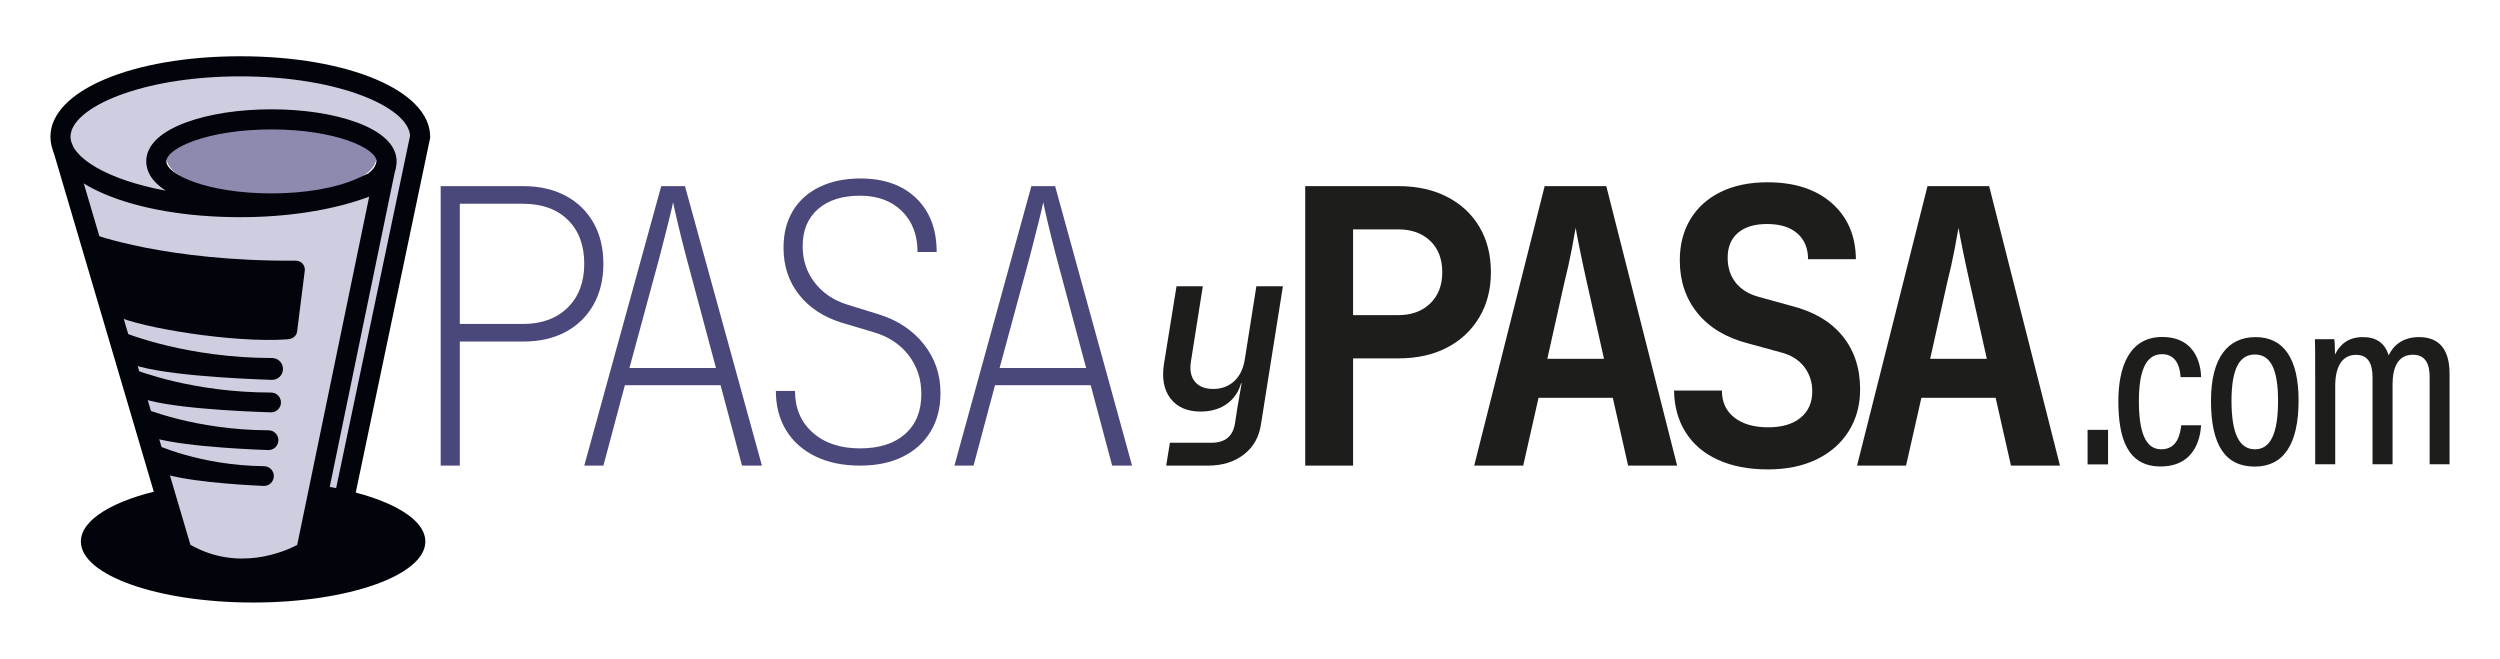
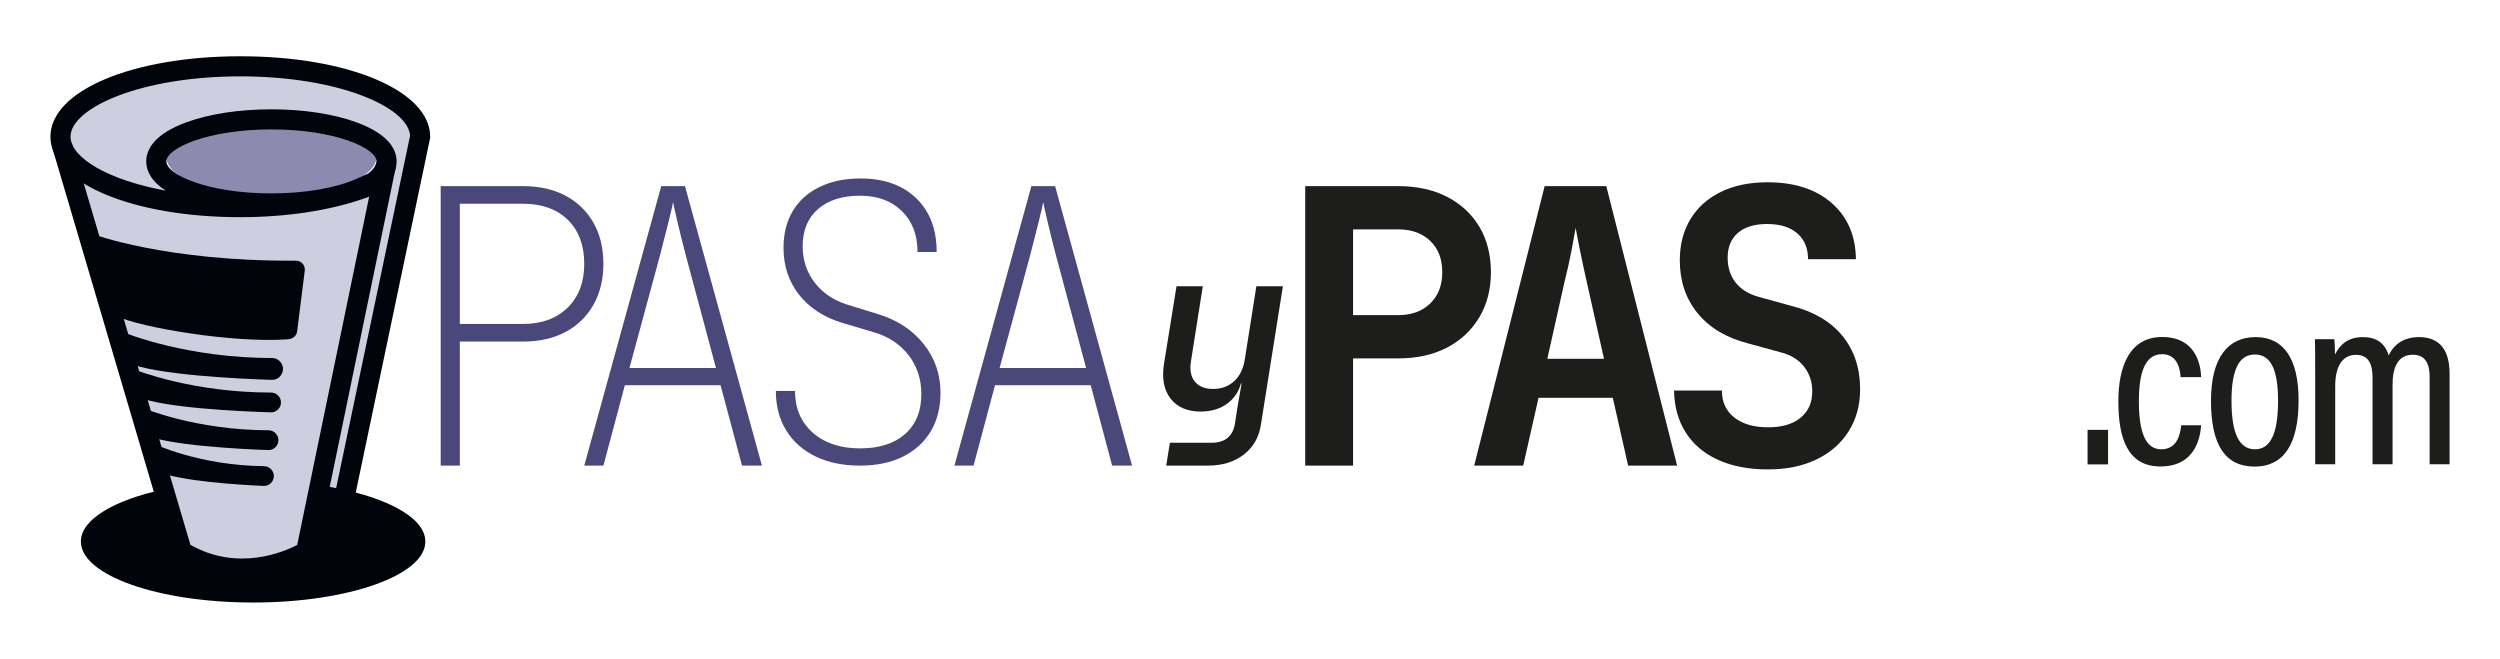
<svg xmlns="http://www.w3.org/2000/svg" id="a" viewBox="0 0 393.729 103.753">
  <defs>
    <style>.c{fill:#1d1d1b;}.d{fill:#01040a;}.e{fill:#4a477a;}.f{fill:#cecee1;}.g{fill:#8d8ab0;}</style>
  </defs>
  <path class="f" d="M11.359,27.599c-.78-.309,17.288,59.252,17.288,59.252,0,0,9.865,4.799,19.563,0l13.218-58.52s-15.463,12.977-50.068-.732Z" />
  <ellipse class="g" cx="42.747" cy="24.721" rx="16.549" ry="6.11" />
  <path class="f" d="M29.061,32.076S.085,27.299,12.736,16.459c12.65-10.84,44.592-8.321,54.252,3.924l-14.042,61.67-3.514-1.118,11.61-56.175s-9.556-9.954-26.838-5.912-5.145,13.229-5.145,13.229Z" />
  <path class="d" d="M54.04,80.934c-.108,0-.217-.011-.327-.034-.856-.179-1.404-1.019-1.224-1.875l12.092-57.64c-.234-4.457-11.147-9.359-26.734-9.359-15.757,0-26.738,5.009-26.738,9.505,0,3.266,5.795,6.803,15.007,8.494-2.475-1.582-3.085-3.299-3.085-4.605,0-1.756,1.102-4.252,6.351-6.169,3.594-1.312,8.341-2.035,13.365-2.035s9.77.723,13.365,2.035c5.249,1.917,6.351,4.413,6.351,6.169,0,2.073-1.544,4.09-3.996,5.294v.145l-1.054.375c-5.386,1.915-12.334,2.97-19.567,2.97-17.048,0-29.904-5.448-29.904-12.672s12.856-12.671,29.904-12.671,29.904,5.448,29.904,12.671v.164l-12.163,57.98c-.156.746-.815,1.258-1.548,1.258ZM42.747,20.382c-10.102,0-16.549,2.984-16.549,5.038s6.447,5.038,16.549,5.038c5.302,0,10.216-.85,13.481-2.332l1.733-.787c.953-.697,1.335-1.477,1.335-1.919,0-2.054-6.447-5.038-16.549-5.038Z" />
  <path class="d" d="M50.364,76.426l-2.155,10.425s-9.708,6.031-19.563,0l-2.884-9.774c-7.812,1.686-13.027,4.732-13.027,8.209,0,5.305,12.145,9.606,27.126,9.606s27.126-4.301,27.126-9.606c0-3.987-6.858-7.406-16.624-8.86Z" />
  <path class="d" d="M38.112,91.135c-3.144,0-6.697-.733-10.291-2.933l-.52-.318L8.396,23.816c-.247-.839.232-1.719,1.07-1.967.838-.248,1.719.232,1.967,1.07l18.556,62.885c7.504,4.253,14.75,1.1,16.817.019l12.367-59.835c.177-.856,1.014-1.405,1.871-1.23.856.177,1.407,1.015,1.23,1.871l-12.65,61.208-.578.359c-.284.176-4.835,2.938-10.933,2.938Z" />
  <path class="d" d="M14.467,36.817s11.557,4.38,32.126,4.237c.85-.006,1.511.74,1.405,1.583l-1.206,9.57c-.092.726-.725,1.177-1.455,1.23-8.536.63-23.226-1.839-27.087-3.685l-3.782-12.934Z" />
  <path class="d" d="M19.116,52.212c1.01.416,10.474,4.164,23.73,4.173.932.001,1.695.742,1.72,1.673h0c.027.991-.784,1.799-1.774,1.767-4.942-.162-18.503-.775-22.66-2.719-.109-.051-.19-.14-.235-.252-.256-.638-1.163-2.896-1.612-4.015-.124-.31.099-.647.432-.656l.207-.006c.067-.002.13.009.192.035Z" />
  <path class="d" d="M20.781,58.052c.965.39,9.694,3.772,21.908,3.77.845-0,1.538.672,1.561,1.517h0c.024.898-.71,1.631-1.608,1.602-4.529-.143-17.059-.691-20.918-2.449-.11-.05-.193-.142-.238-.254l-1.452-3.556c-.127-.31.096-.651.431-.66l.127-.003c.066-.002.129.009.19.034Z" />
  <path class="d" d="M21.761,63.967c.959.411,9.123,3.767,20.532,3.799.841.002,1.53.674,1.552,1.515h0c.024.9-.715,1.632-1.614,1.6-4.344-.155-15.967-.727-19.58-2.475-.108-.052-.188-.146-.232-.258l-1.375-3.566c-.119-.309.103-.642.434-.651l.081-.002c.07-.002.137.011.201.038Z" />
  <path class="d" d="M23.453,69.568c.919.443,8.107,3.752,18.131,3.851.837.008,1.52.675,1.543,1.512h0c.024.902-.72,1.637-1.622,1.596-3.813-.171-13.126-.735-16.753-2.28-.406-.173-.717-.508-.862-.925l-1.095-3.163c-.106-.306.116-.627.44-.636h0c.076-.002.149.013.218.046Z" />
  <path class="e" d="M69.403,73.329V29.313h12.963c2.572,0,4.803.503,6.693,1.507,1.889,1.005,3.356,2.422,4.402,4.251,1.045,1.83,1.567,3.99,1.567,6.481,0,2.453-.522,4.604-1.567,6.452-1.046,1.849-2.513,3.276-4.402,4.281-1.89,1.005-4.121,1.507-6.693,1.507h-9.949v19.536h-3.015ZM72.418,51.02h9.949c2.934,0,5.276-.854,7.024-2.562,1.749-1.708,2.623-4.01,2.623-6.904,0-2.934-.865-5.246-2.593-6.934-1.729-1.688-4.08-2.532-7.055-2.532h-9.949v18.933Z" />
  <path class="e" d="M92.018,73.329l12.12-44.016h3.738l12.12,44.016h-3.135l-3.377-12.662h-15.074l-3.377,12.662h-3.015ZM99.133,57.954h13.627l-4.764-17.788c-.563-2.17-1.016-3.989-1.356-5.457-.342-1.467-.553-2.421-.633-2.864-.081.443-.301,1.397-.663,2.864-.362,1.468-.825,3.286-1.387,5.457l-4.823,17.788Z" />
  <path class="e" d="M135.456,73.329c-2.693,0-5.035-.482-7.024-1.447s-3.527-2.331-4.612-4.1c-1.085-1.769-1.628-3.838-1.628-6.21h3.015c0,2.734.935,4.924,2.804,6.572,1.869,1.649,4.351,2.472,7.446,2.472,3.015,0,5.376-.754,7.085-2.261,1.708-1.507,2.562-3.607,2.562-6.301,0-2.331-.663-4.361-1.99-6.09-1.326-1.728-3.135-2.934-5.427-3.618l-5.064-1.507c-2.895-.884-5.156-2.361-6.784-4.432-1.628-2.07-2.442-4.532-2.442-7.386,0-2.251.492-4.19,1.478-5.819.984-1.628,2.391-2.884,4.221-3.769,1.829-.883,3.969-1.326,6.421-1.326,3.698,0,6.622,1.035,8.773,3.105,2.15,2.071,3.226,4.895,3.226,8.472h-3.015c0-2.692-.824-4.843-2.472-6.452-1.649-1.607-3.839-2.412-6.573-2.412-2.814,0-5.025.704-6.632,2.11-1.608,1.407-2.412,3.356-2.412,5.849,0,2.17.623,4.07,1.87,5.698,1.245,1.628,2.934,2.784,5.064,3.467l5.065,1.568c2.975.925,5.336,2.493,7.085,4.703,1.749,2.211,2.623,4.763,2.623,7.657,0,2.332-.513,4.352-1.538,6.06-1.025,1.709-2.482,3.036-4.372,3.979-1.89.944-4.141,1.417-6.753,1.417Z" />
  <path class="e" d="M150.313,73.329l12.12-44.016h3.738l12.119,44.016h-3.135l-3.377-12.662h-15.074l-3.377,12.662h-3.015ZM157.428,57.954h13.627l-4.764-17.788c-.563-2.17-1.016-3.989-1.356-5.457-.342-1.467-.553-2.421-.633-2.864-.081.443-.301,1.397-.663,2.864-.362,1.468-.825,3.286-1.387,5.457l-4.823,17.788Z" />
  <path class="c" d="M183.667,73.329l.581-3.598h6.538c1.084,0,1.935-.258,2.554-.774.619-.516,1.006-1.277,1.161-2.283l.348-2.283.697-4.024h-1.045l1.16-.967c-.258,1.702-.974,3.031-2.146,3.985-1.175.955-2.65,1.431-4.431,1.431-2.089,0-3.663-.677-4.72-2.031-1.059-1.354-1.406-3.179-1.045-5.475l1.973-12.226h4.141l-1.857,11.762c-.232,1.393-.032,2.476.6,3.25s1.593,1.161,2.883,1.161c1.315,0,2.418-.406,3.308-1.219s1.451-1.966,1.684-3.462l1.818-11.491h4.179l-3.443,21.666c-.284,2.038-1.181,3.643-2.689,4.817-1.509,1.173-3.398,1.76-5.668,1.76h-6.578Z" />
  <path class="c" d="M205.56,73.327V29.311h14.652c2.934,0,5.496.563,7.688,1.688,2.19,1.126,3.89,2.704,5.095,4.733,1.206,2.03,1.81,4.412,1.81,7.145,0,2.694-.613,5.065-1.839,7.115-1.227,2.05-2.925,3.638-5.096,4.763-2.17,1.126-4.724,1.688-7.657,1.688h-7.115v16.883h-7.537ZM213.097,49.631h7.115c2.09,0,3.769-.612,5.034-1.839,1.267-1.226,1.899-2.864,1.899-4.914,0-2.089-.633-3.738-1.899-4.944-1.266-1.206-2.944-1.809-5.034-1.809h-7.115v13.506Z" />
  <path class="c" d="M232.175,73.327l11.095-44.016h9.707l11.155,44.016h-7.718l-2.412-10.672h-11.697l-2.412,10.672h-7.718ZM243.692,56.504h8.924l-2.653-11.818c-.442-1.969-.824-3.748-1.146-5.336-.322-1.587-.542-2.743-.663-3.467-.12.724-.332,1.879-.633,3.467-.302,1.588-.693,3.347-1.176,5.276l-2.653,11.878Z" />
  <path class="c" d="M278.422,73.93c-3.016,0-5.629-.503-7.839-1.507-2.211-1.004-3.91-2.442-5.095-4.312-1.187-1.869-1.8-4.07-1.84-6.602h7.537c0,1.809.653,3.226,1.96,4.25,1.306,1.025,3.085,1.538,5.336,1.538,2.171,0,3.868-.502,5.096-1.507,1.226-1.004,1.839-2.391,1.839-4.16,0-1.487-.433-2.783-1.297-3.889-.864-1.105-2.101-1.859-3.708-2.261l-5.064-1.387c-3.458-.884-6.12-2.472-7.989-4.764-1.869-2.291-2.804-5.065-2.804-8.321,0-2.492.562-4.663,1.688-6.512,1.125-1.849,2.723-3.276,4.794-4.281,2.069-1.004,4.512-1.507,7.326-1.507,4.26,0,7.637,1.096,10.13,3.286,2.491,2.191,3.758,5.135,3.798,8.834h-7.536c0-1.728-.563-3.084-1.688-4.07-1.126-.984-2.714-1.477-4.764-1.477-1.97,0-3.497.462-4.582,1.387-1.086.925-1.629,2.231-1.629,3.919,0,1.528.412,2.824,1.236,3.889.823,1.065,2.021,1.819,3.588,2.261l5.246,1.447c3.497.885,6.17,2.463,8.019,4.733,1.849,2.271,2.774,5.075,2.774,8.411,0,2.493-.604,4.694-1.81,6.603-1.206,1.91-2.894,3.387-5.064,4.432s-4.724,1.568-7.657,1.568Z" />
-   <path class="c" d="M292.47,73.327l11.095-44.016h9.707l11.155,44.016h-7.718l-2.412-10.672h-11.697l-2.412,10.672h-7.718ZM303.986,56.504h8.924l-2.653-11.818c-.442-1.969-.824-3.748-1.146-5.336-.322-1.587-.542-2.743-.663-3.467-.12.724-.332,1.879-.633,3.467-.302,1.588-.693,3.347-1.176,5.276l-2.653,11.878Z" />
  <path class="c" d="M328.775,73.139v-5.442h3.226v5.442h-3.226Z" />
  <path class="c" d="M346.654,66.976c-.077,1.15-.489,6.49-6.392,6.49-5.249,0-6.639-4.542-6.639-10.286,0-5.474,1.784-10.106,6.892-10.106,5.864,0,6.121,5.343,6.139,6.325h-3.232c-.039-.795-.268-3.62-2.924-3.62-2.681,0-3.641,2.934-3.641,7.398,0,4.771.984,7.584,3.518,7.584,2.709,0,3.015-2.729,3.152-3.785h3.127Z" />
  <path class="c" d="M362.008,63.05c0,6.972-2.388,10.434-6.912,10.434-4.598,0-6.885-3.328-6.885-10.36,0-6.863,2.72-10.033,7.029-10.033,4.387,0,6.768,3.353,6.768,9.959ZM351.444,63.127c0,5.14,1.213,7.634,3.7,7.634,2.46,0,3.631-2.519,3.631-7.641,0-4.908-1.146-7.289-3.648-7.289-2.396,0-3.683,2.177-3.683,7.296Z" />
  <path class="c" d="M364.62,59.328c0-3.578,0-4.995-.039-5.91h3.046c.078.538.113,1.565.113,2.42.802-1.678,2.205-2.748,4.39-2.748,2.079,0,3.466.9,4.063,2.881.725-1.544,2.202-2.881,4.784-2.881,2.519,0,4.809,1.234,4.809,5.759v14.268h-3.138v-13.744c0-1.91-.566-3.504-2.648-3.504-2.375,0-3.191,2.062-3.191,4.668v12.58h-3.155v-13.667c0-2.314-.771-3.563-2.606-3.563-2.248,0-3.271,1.97-3.271,4.897v12.334h-3.155v-13.79Z" />
</svg>